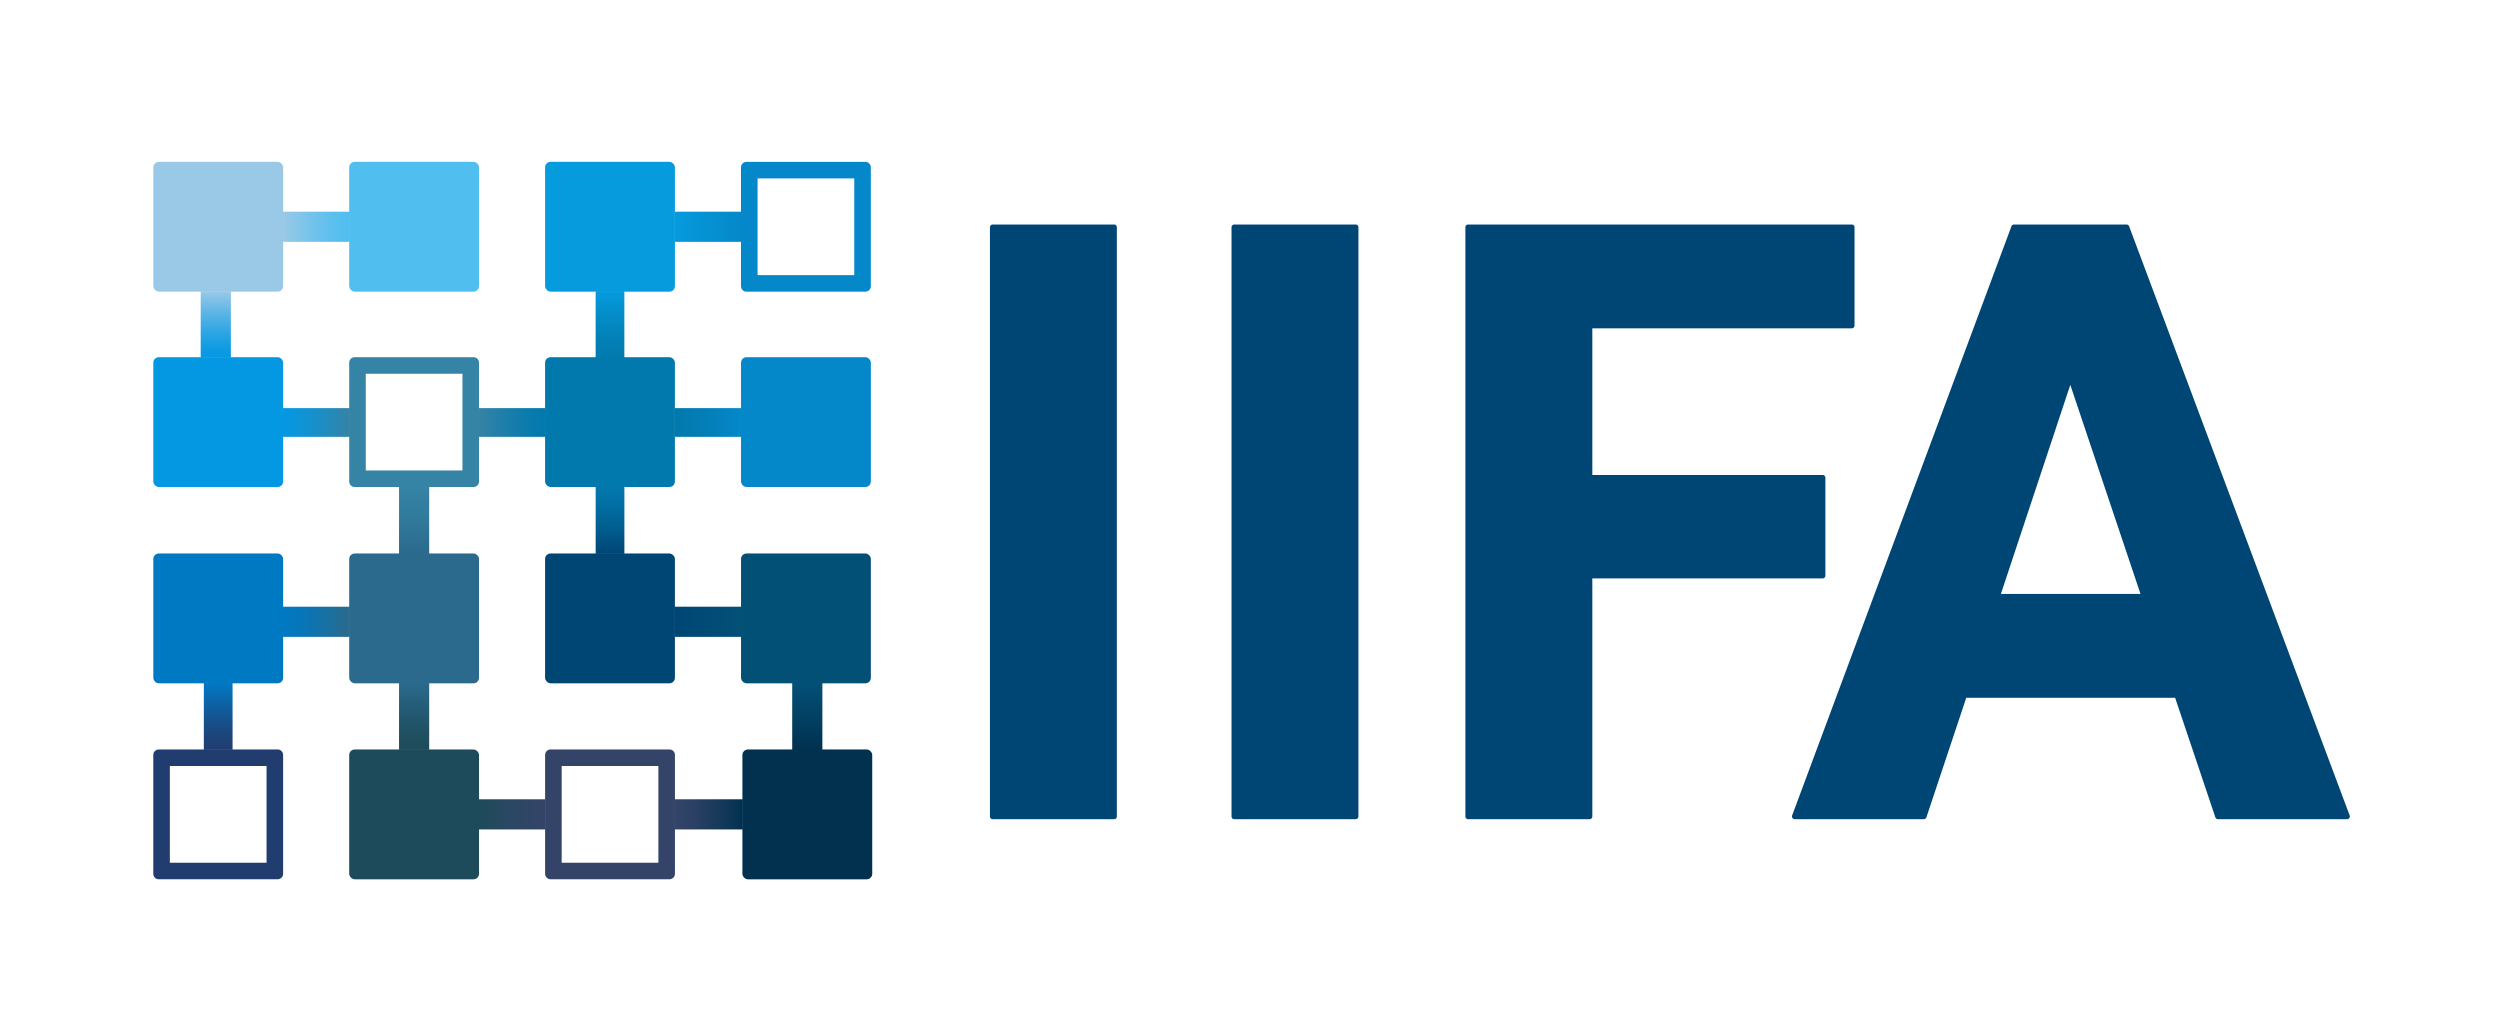
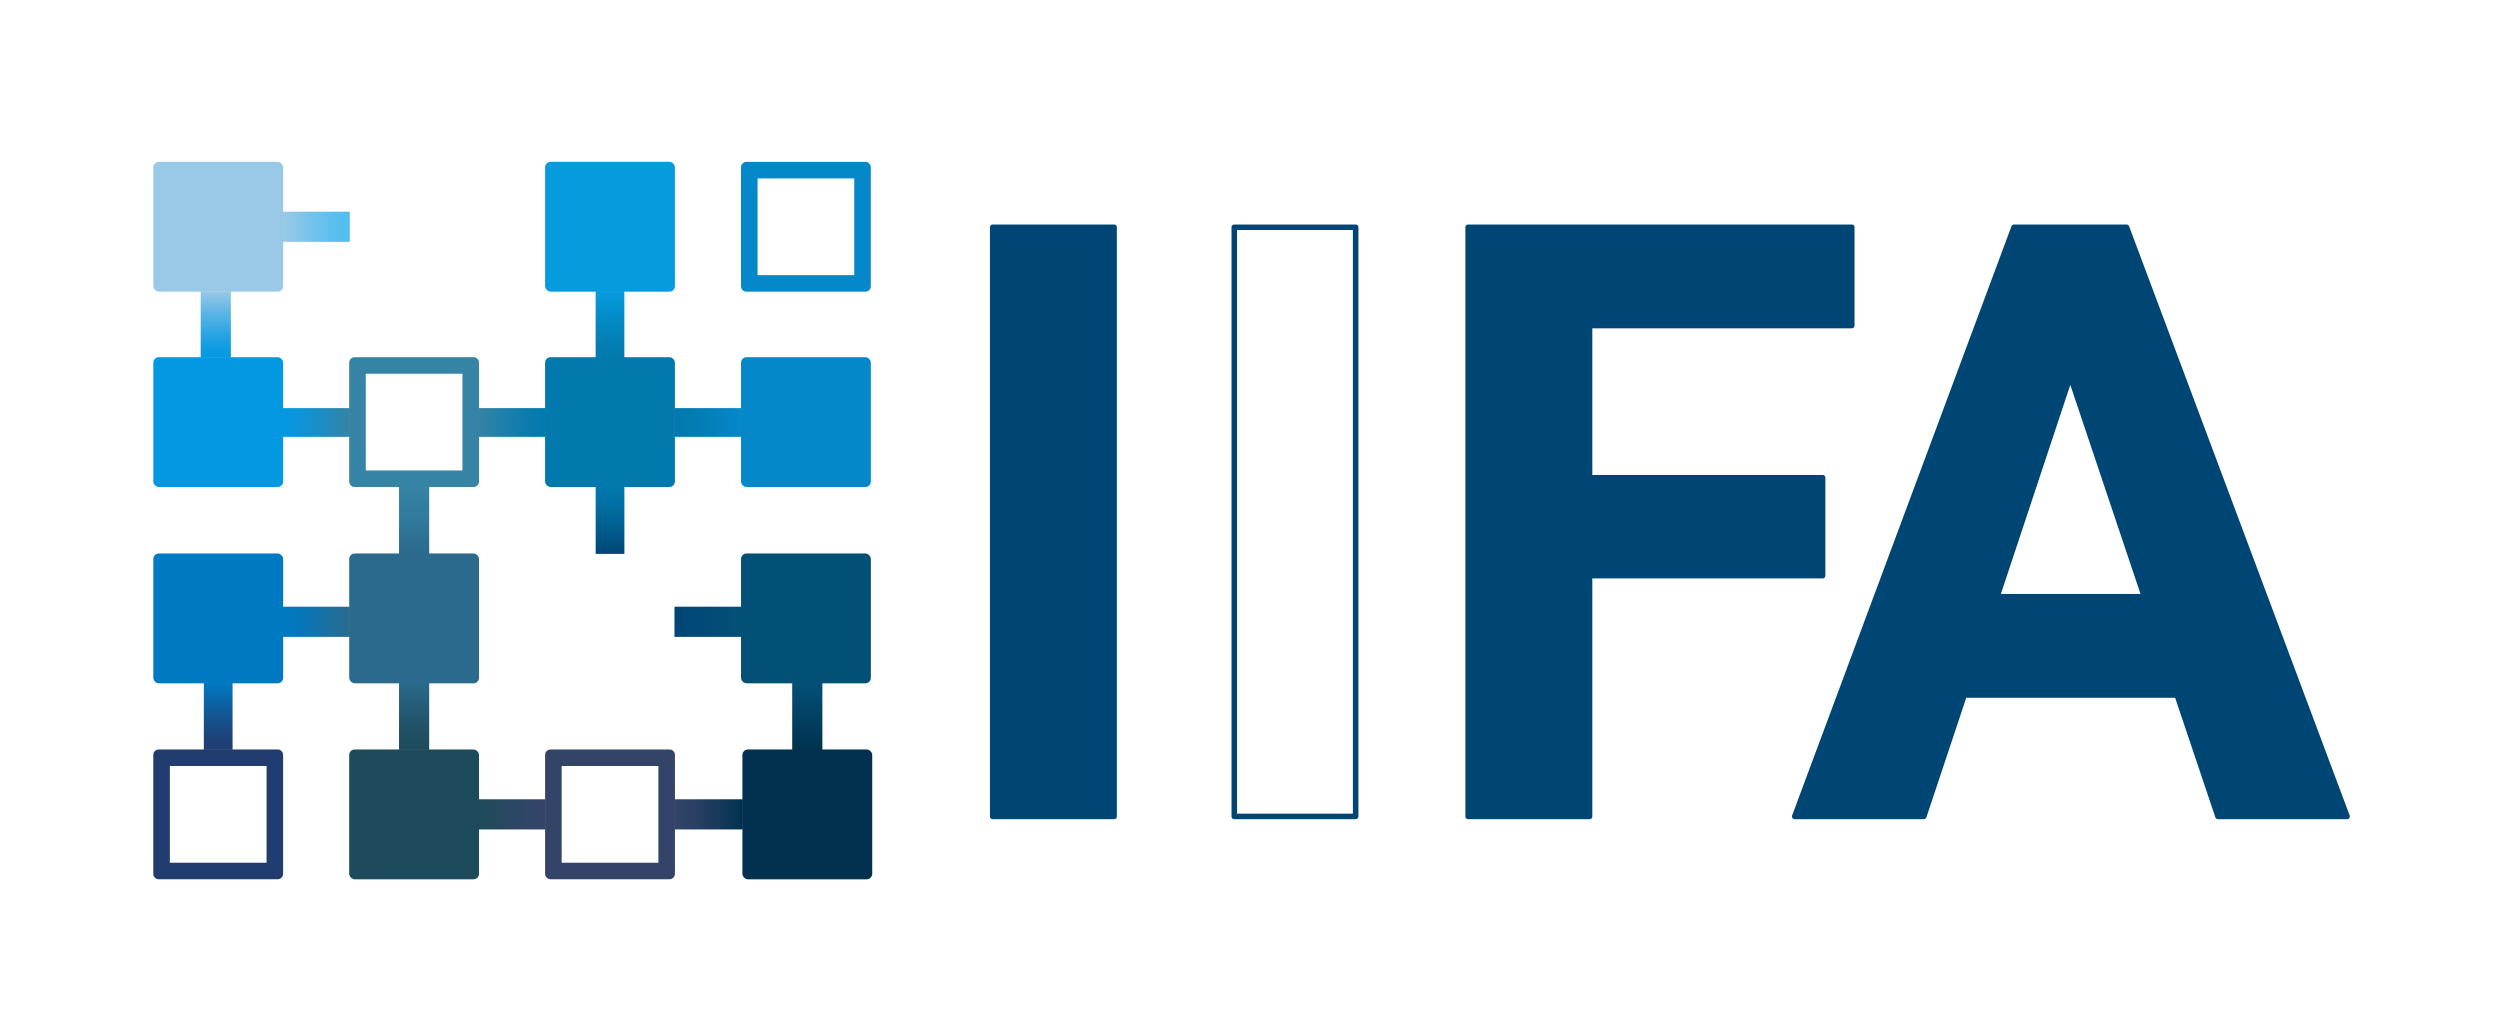
<svg xmlns="http://www.w3.org/2000/svg" id="Слой_1" data-name="Слой 1" viewBox="0 0 905 372">
  <defs>
    <style>.cls-1{fill:#004675;}.cls-2{fill:url(#Безымянный_градиент_388);}.cls-3{fill:url(#Безымянный_градиент_414);}.cls-4{fill:url(#Безымянный_градиент_373);}.cls-5{fill:url(#Безымянный_градиент_405);}.cls-6{fill:url(#Безымянный_градиент_377);}.cls-7{fill:url(#Безымянный_градиент_397);}.cls-8{fill:url(#Безымянный_градиент_401);}.cls-9{fill:url(#Безымянный_градиент_379);}.cls-10{fill:url(#Безымянный_градиент_396);}.cls-11{fill:url(#Безымянный_градиент_416);}.cls-12{fill:url(#Безымянный_градиент_363);}.cls-13{fill:url(#Безымянный_градиент_399);}.cls-14{fill:url(#Безымянный_градиент_391);}.cls-15{fill:url(#Безымянный_градиент_410);}.cls-16{fill:url(#Безымянный_градиент_403);}.cls-17{fill:url(#Безымянный_градиент_417);}.cls-18{fill:#035077;}.cls-19{fill:#01314f;}.cls-20{fill:#0588c9;}.cls-21{fill:#344469;}.cls-22{fill:#0279ad;}.cls-23{fill:#059bdd;}.cls-24{fill:#2b6a8c;}.cls-25{fill:#1e4b5b;}.cls-26{fill:#3583a5;}.cls-27{fill:#50beef;}.cls-28{fill:#0079c3;}.cls-29{fill:#213d70;}.cls-30{fill:#0598e2;}.cls-31{fill:#99c9e7;}</style>
    <linearGradient id="Безымянный_градиент_388" x1="2304.02" y1="-2285.42" x2="2304.02" y2="-2309.73" gradientTransform="matrix(1, 0, 0, -1, -2047.7, -2072.49)" gradientUnits="userSpaceOnUse">
      <stop offset="0.01" stop-color="#035077" />
      <stop offset="1" stop-color="#004675" />
    </linearGradient>
    <linearGradient id="Безымянный_градиент_414" x1="2339.7" y1="-10429.35" x2="2339.7" y2="-10453.65" gradientTransform="matrix(1, 0, 0, -1, -2047.46, -10182.14)" gradientUnits="userSpaceOnUse">
      <stop offset="0" stop-color="#035077" />
      <stop offset="1" stop-color="#01314f" />
    </linearGradient>
    <linearGradient id="Безымянный_градиент_373" x1="8073.75" y1="129.87" x2="8073.75" y2="105.39" gradientTransform="matrix(1, 0, 0, -1, -7852.92, 235.26)" gradientUnits="userSpaceOnUse">
      <stop offset="0" stop-color="#0279ad" />
      <stop offset="0.29" stop-color="#0380b6" />
      <stop offset="0.78" stop-color="#0492d0" />
      <stop offset="0.99" stop-color="#059bdd" />
    </linearGradient>
    <linearGradient id="Безымянный_градиент_405" x1="19742.97" y1="-8841.2" x2="19742.97" y2="-8865.52" gradientTransform="matrix(1, 0, 0, -1, -19522.15, -8665.01)" gradientUnits="userSpaceOnUse">
      <stop offset="0" stop-color="#0279ad" />
      <stop offset="0.26" stop-color="#0270a4" />
      <stop offset="0.7" stop-color="#01598a" />
      <stop offset="0.99" stop-color="#004675" />
    </linearGradient>
    <linearGradient id="Безымянный_градиент_377" x1="8811.64" y1="292.08" x2="8811.64" y2="267.78" gradientTransform="matrix(1, 0, 0, -1, -8626.26, 432.87)" gradientUnits="userSpaceOnUse">
      <stop offset="0" stop-color="#0279ad" />
      <stop offset="0.28" stop-color="#0b7bac" />
      <stop offset="0.75" stop-color="#2580a8" />
      <stop offset="0.99" stop-color="#3583a5" />
    </linearGradient>
    <linearGradient id="Безымянный_градиент_397" x1="-227.76" y1="-11279.06" x2="-227.76" y2="-11303.25" gradientTransform="matrix(1, 0, 0, -1, 484.05, -11138.21)" gradientUnits="userSpaceOnUse">
      <stop offset="0" stop-color="#0279ad" />
      <stop offset="0.44" stop-color="#037eb6" />
      <stop offset="0.99" stop-color="#0588c9" />
    </linearGradient>
    <linearGradient id="Безымянный_градиент_401" x1="-225.76" y1="-11423.15" x2="-225.76" y2="-11447.51" gradientTransform="matrix(1, 0, 0, -1, 340.23, -11282.39)" gradientUnits="userSpaceOnUse">
      <stop offset="0" stop-color="#0598e2" />
      <stop offset="0.25" stop-color="#0c95d9" />
      <stop offset="0.65" stop-color="#208cbf" />
      <stop offset="0.99" stop-color="#3583a5" />
    </linearGradient>
    <linearGradient id="Безымянный_градиент_379" x1="2538.26" y1="-2606.41" x2="2538.26" y2="-2630.61" gradientTransform="matrix(1, 0, 0, -1, -2281.96, -2536.42)" gradientUnits="userSpaceOnUse">
      <stop offset="0" stop-color="#0588c9" />
      <stop offset="1" stop-color="#059bdd" />
    </linearGradient>
    <linearGradient id="Безымянный_градиент_396" x1="5903.33" y1="6803.8" x2="5903.33" y2="6779.6" gradientTransform="matrix(1, 0, 0, -1, -5717.94, 7086.5)" gradientUnits="userSpaceOnUse">
      <stop offset="0.01" stop-color="#1e4b5b" />
      <stop offset="0.47" stop-color="#2b4763" />
      <stop offset="1" stop-color="#344469" />
    </linearGradient>
    <linearGradient id="Безымянный_градиент_416" x1="14911.09" y1="18362.7" x2="14911.09" y2="18337.98" gradientTransform="matrix(1, 0, 0, -1, -14654.55, 18645.14)" gradientUnits="userSpaceOnUse">
      <stop offset="0.01" stop-color="#01314f" />
      <stop offset="0.25" stop-color="#113757" />
      <stop offset="0.72" stop-color="#2b4064" />
      <stop offset="1" stop-color="#344469" />
    </linearGradient>
    <linearGradient id="Безымянный_градиент_363" x1="5975.08" y1="6733.78" x2="5975.08" y2="6709.5" gradientTransform="matrix(1, 0, 0, -1, -5860.6, 6803.73)" gradientUnits="userSpaceOnUse">
      <stop offset="0.01" stop-color="#99c9e7" />
      <stop offset="0.43" stop-color="#73c3eb" />
      <stop offset="0.78" stop-color="#59bfee" />
      <stop offset="1" stop-color="#50beef" />
    </linearGradient>
    <linearGradient id="Безымянный_градиент_399" x1="16285.52" y1="8070.72" x2="16285.52" y2="8046.66" gradientTransform="matrix(1, 0, 0, -1, -16207.41, 8176.14)" gradientUnits="userSpaceOnUse">
      <stop offset="0.01" stop-color="#99c9e7" />
      <stop offset="0.08" stop-color="#8ac4e7" />
      <stop offset="0.39" stop-color="#51b1e5" />
      <stop offset="0.66" stop-color="#28a4e3" />
      <stop offset="0.87" stop-color="#0e9be2" />
      <stop offset="1" stop-color="#0598e2" />
    </linearGradient>
    <linearGradient id="Безымянный_градиент_391" x1="6164.22" y1="6395.27" x2="6164.22" y2="6370.96" gradientTransform="matrix(1, 0, 0, -1, -6049.74, 6608.21)" gradientUnits="userSpaceOnUse">
      <stop offset="0" stop-color="#0079c3" />
      <stop offset="0.27" stop-color="#0776ba" />
      <stop offset="0.7" stop-color="#1b70a0" />
      <stop offset="0.99" stop-color="#2b6a8c" />
    </linearGradient>
    <linearGradient id="Безымянный_градиент_410" x1="4825.21" y1="16698.45" x2="4825.21" y2="16674.22" gradientTransform="matrix(1, 0, 0, -1, -4675.3, 16945.68)" gradientUnits="userSpaceOnUse">
      <stop offset="0" stop-color="#1e4b5b" />
      <stop offset="0.29" stop-color="#205164" />
      <stop offset="0.77" stop-color="#27617e" />
      <stop offset="0.99" stop-color="#2b6a8c" />
    </linearGradient>
    <linearGradient id="Безымянный_градиент_403" x1="16473.1" y1="7593.28" x2="16473.1" y2="7568.82" gradientTransform="matrix(1, 0, 0, -1, -16323.19, 7769.36)" gradientUnits="userSpaceOnUse">
      <stop offset="0" stop-color="#3583a5" />
      <stop offset="0.48" stop-color="#317a9c" />
      <stop offset="0.99" stop-color="#2b6a8c" />
    </linearGradient>
    <linearGradient id="Безымянный_градиент_417" x1="8215.58" y1="271.45" x2="8215.58" y2="247.23" gradientTransform="matrix(1, 0, 0, -1, -8136.59, 518.68)" gradientUnits="userSpaceOnUse">
      <stop offset="0" stop-color="#213d70" />
      <stop offset="0.2" stop-color="#1d4479" />
      <stop offset="0.52" stop-color="#135693" />
      <stop offset="0.93" stop-color="#0374bc" />
      <stop offset="0.99" stop-color="#0079c3" />
    </linearGradient>
  </defs>
  <title>logoiifa</title>
  <path class="cls-1" d="M403.3,295.55H359.36V82.27H403.3Z" />
  <path class="cls-1" d="M403.3,296.55H359.36a1,1,0,0,1-1-1V82.27a1,1,0,0,1,1-1H403.3a1,1,0,0,1,1,1V295.55A1,1,0,0,1,403.3,296.55Zm-42.94-2H402.3V83.27H360.36Z" />
-   <path class="cls-1" d="M490.75,295.55H446.81V82.27h43.94Z" />
  <path class="cls-1" d="M490.75,296.55H446.81a1,1,0,0,1-1-1V82.27a1,1,0,0,1,1-1h43.94a1,1,0,0,1,1,1V295.55A1,1,0,0,1,490.75,296.55Zm-42.94-2h41.94V83.27H447.81Z" />
  <path class="cls-1" d="M659.79,208.39H575.42v87.16H531.47V82.27H670.34v35.59H575.42v55.08h84.37Z" />
  <path class="cls-1" d="M575.42,296.55H531.47a1,1,0,0,1-1-1V82.27a1,1,0,0,1,1-1H670.34a1,1,0,0,1,1,1v35.59a1,1,0,0,1-1,1H576.42v53.08h83.37a1,1,0,0,1,1,1v35.45a1,1,0,0,1-1,1H576.42v86.16A1,1,0,0,1,575.42,296.55Zm-42.95-2h41.95V208.39a1,1,0,0,1,1-1h83.37V173.94H575.42a1,1,0,0,1-1-1V117.86a1,1,0,0,1,1-1h93.92V83.27H532.47Z" />
  <path class="cls-1" d="M788.12,251.6H711.06l-14.64,44H649.69L729.08,82.27H769.8l79.84,213.28H802.91ZM722.93,216h53.32l-26.81-79.84Z" />
  <path class="cls-1" d="M849.64,296.55H802.91a1,1,0,0,1-.95-.68L787.4,252.6H711.78l-14.42,43.27a1,1,0,0,1-.94.68H649.69a1,1,0,0,1-.82-.43,1,1,0,0,1-.12-.92L728.14,81.92a1,1,0,0,1,.94-.65H769.8a1,1,0,0,1,.94.65L850.58,295.2a1,1,0,0,1-.94,1.35Zm-46-2H848.2L769.11,83.27H729.78L651.13,294.55H695.7l14.42-43.26a1,1,0,0,1,.94-.69h77.06a1,1,0,0,1,.94.69ZM776.25,217H722.93a1,1,0,0,1-.81-.42,1,1,0,0,1-.14-.9l26.51-79.83a1,1,0,0,1,1-.69,1,1,0,0,1,.95.69l26.81,79.83a1,1,0,0,1-.14.9A1,1,0,0,1,776.25,217Zm-51.93-2h50.54l-25.41-75.68Z" />
  <rect class="cls-2" x="250.86" y="212.93" width="10.92" height="24.31" transform="translate(481.4 -31.23) rotate(90)" />
  <rect class="cls-3" x="286.78" y="247.21" width="10.92" height="24.3" />
  <rect class="cls-4" x="215.63" y="105.39" width="10.4" height="24.49" transform="translate(441.65 235.26) rotate(-180)" />
  <rect class="cls-5" x="215.63" y="176.19" width="10.4" height="24.32" />
  <rect class="cls-6" x="180.18" y="140.79" width="10.4" height="24.3" transform="translate(338.32 -32.44) rotate(90)" />
  <rect class="cls-7" x="251.1" y="140.85" width="10.4" height="24.19" transform="translate(103.35 409.24) rotate(-90)" />
  <rect class="cls-8" x="109.28" y="140.76" width="10.4" height="24.36" transform="translate(-38.47 267.42) rotate(-90)" />
-   <rect class="cls-9" x="250.84" y="69.99" width="10.92" height="24.2" transform="translate(338.39 -174.21) rotate(90)" />
  <rect class="cls-10" x="179.93" y="282.71" width="10.92" height="24.2" transform="translate(-109.41 480.19) rotate(-90)" />
  <rect class="cls-11" x="251.08" y="282.44" width="10.92" height="24.72" transform="translate(551.35 38.26) rotate(90)" />
  <rect class="cls-12" x="109.02" y="69.95" width="10.92" height="24.27" transform="translate(32.4 196.57) rotate(-90)" />
  <rect class="cls-13" x="72.65" y="105.42" width="10.92" height="24.06" />
  <rect class="cls-14" x="109.02" y="212.93" width="10.92" height="24.31" transform="translate(-110.61 339.57) rotate(-90)" />
  <rect class="cls-15" x="144.45" y="247.23" width="10.92" height="24.24" transform="translate(299.82 518.7) rotate(-180)" />
  <rect class="cls-16" x="144.45" y="176.07" width="10.92" height="24.47" />
  <rect class="cls-17" x="73.8" y="247.23" width="10.4" height="24.22" transform="translate(157.99 518.68) rotate(-180)" />
  <rect class="cls-18" x="268.24" y="200.37" width="47" height="47" rx="2" transform="translate(583.49 447.73) rotate(-180)" />
  <rect class="cls-19" x="268.74" y="271.3" width="47" height="47" rx="2" transform="translate(584.49 589.61) rotate(-180)" />
  <rect class="cls-20" x="268.24" y="129.3" width="47" height="47" rx="2" transform="translate(583.49 305.6) rotate(-180)" />
  <path class="cls-20" d="M309.24,64.59v35h-35v-35h35m4-6h-43a2,2,0,0,0-2,2v43a2,2,0,0,0,2,2h43a2,2,0,0,0,2-2v-43a2,2,0,0,0-2-2Z" />
-   <rect class="cls-1" x="197.33" y="200.37" width="47" height="47" rx="2" transform="translate(441.65 447.73) rotate(-180)" />
  <path class="cls-21" d="M238.33,277.3v35h-35v-35h35m4-6h-43a2,2,0,0,0-2,2v43a2,2,0,0,0,2,2h43a2,2,0,0,0,2-2v-43a2,2,0,0,0-2-2Z" />
  <rect class="cls-22" x="197.33" y="129.3" width="47" height="47" rx="2" transform="translate(441.65 305.6) rotate(-180)" />
  <rect class="cls-23" x="197.33" y="58.59" width="47" height="47" rx="2" transform="translate(441.65 164.17) rotate(-180)" />
  <rect class="cls-24" x="126.41" y="200.37" width="47" height="47" rx="2" transform="translate(299.82 447.73) rotate(-180)" />
  <rect class="cls-25" x="126.41" y="271.3" width="47" height="47" rx="2" transform="translate(299.82 589.61) rotate(-180)" />
  <path class="cls-26" d="M167.41,135.3v35h-35v-35h35m4-6h-43a2,2,0,0,0-2,2v43a2,2,0,0,0,2,2h43a2,2,0,0,0,2-2v-43a2,2,0,0,0-2-2Z" />
-   <rect class="cls-27" x="126.41" y="58.59" width="47" height="47" rx="2" transform="translate(299.82 164.17) rotate(-180)" />
  <rect class="cls-28" x="55.49" y="200.37" width="47" height="47" rx="2" transform="translate(157.99 447.73) rotate(-180)" />
  <path class="cls-29" d="M96.49,277.3v35h-35v-35h35m4-6h-43a2,2,0,0,0-2,2v43a2,2,0,0,0,2,2h43a2,2,0,0,0,2-2v-43a2,2,0,0,0-2-2Z" />
  <rect class="cls-30" x="55.49" y="129.3" width="47" height="47" rx="2" transform="translate(157.99 305.6) rotate(-180)" />
  <rect class="cls-31" x="55.49" y="58.59" width="47" height="47" rx="2" transform="translate(157.99 164.17) rotate(-180)" />
</svg>